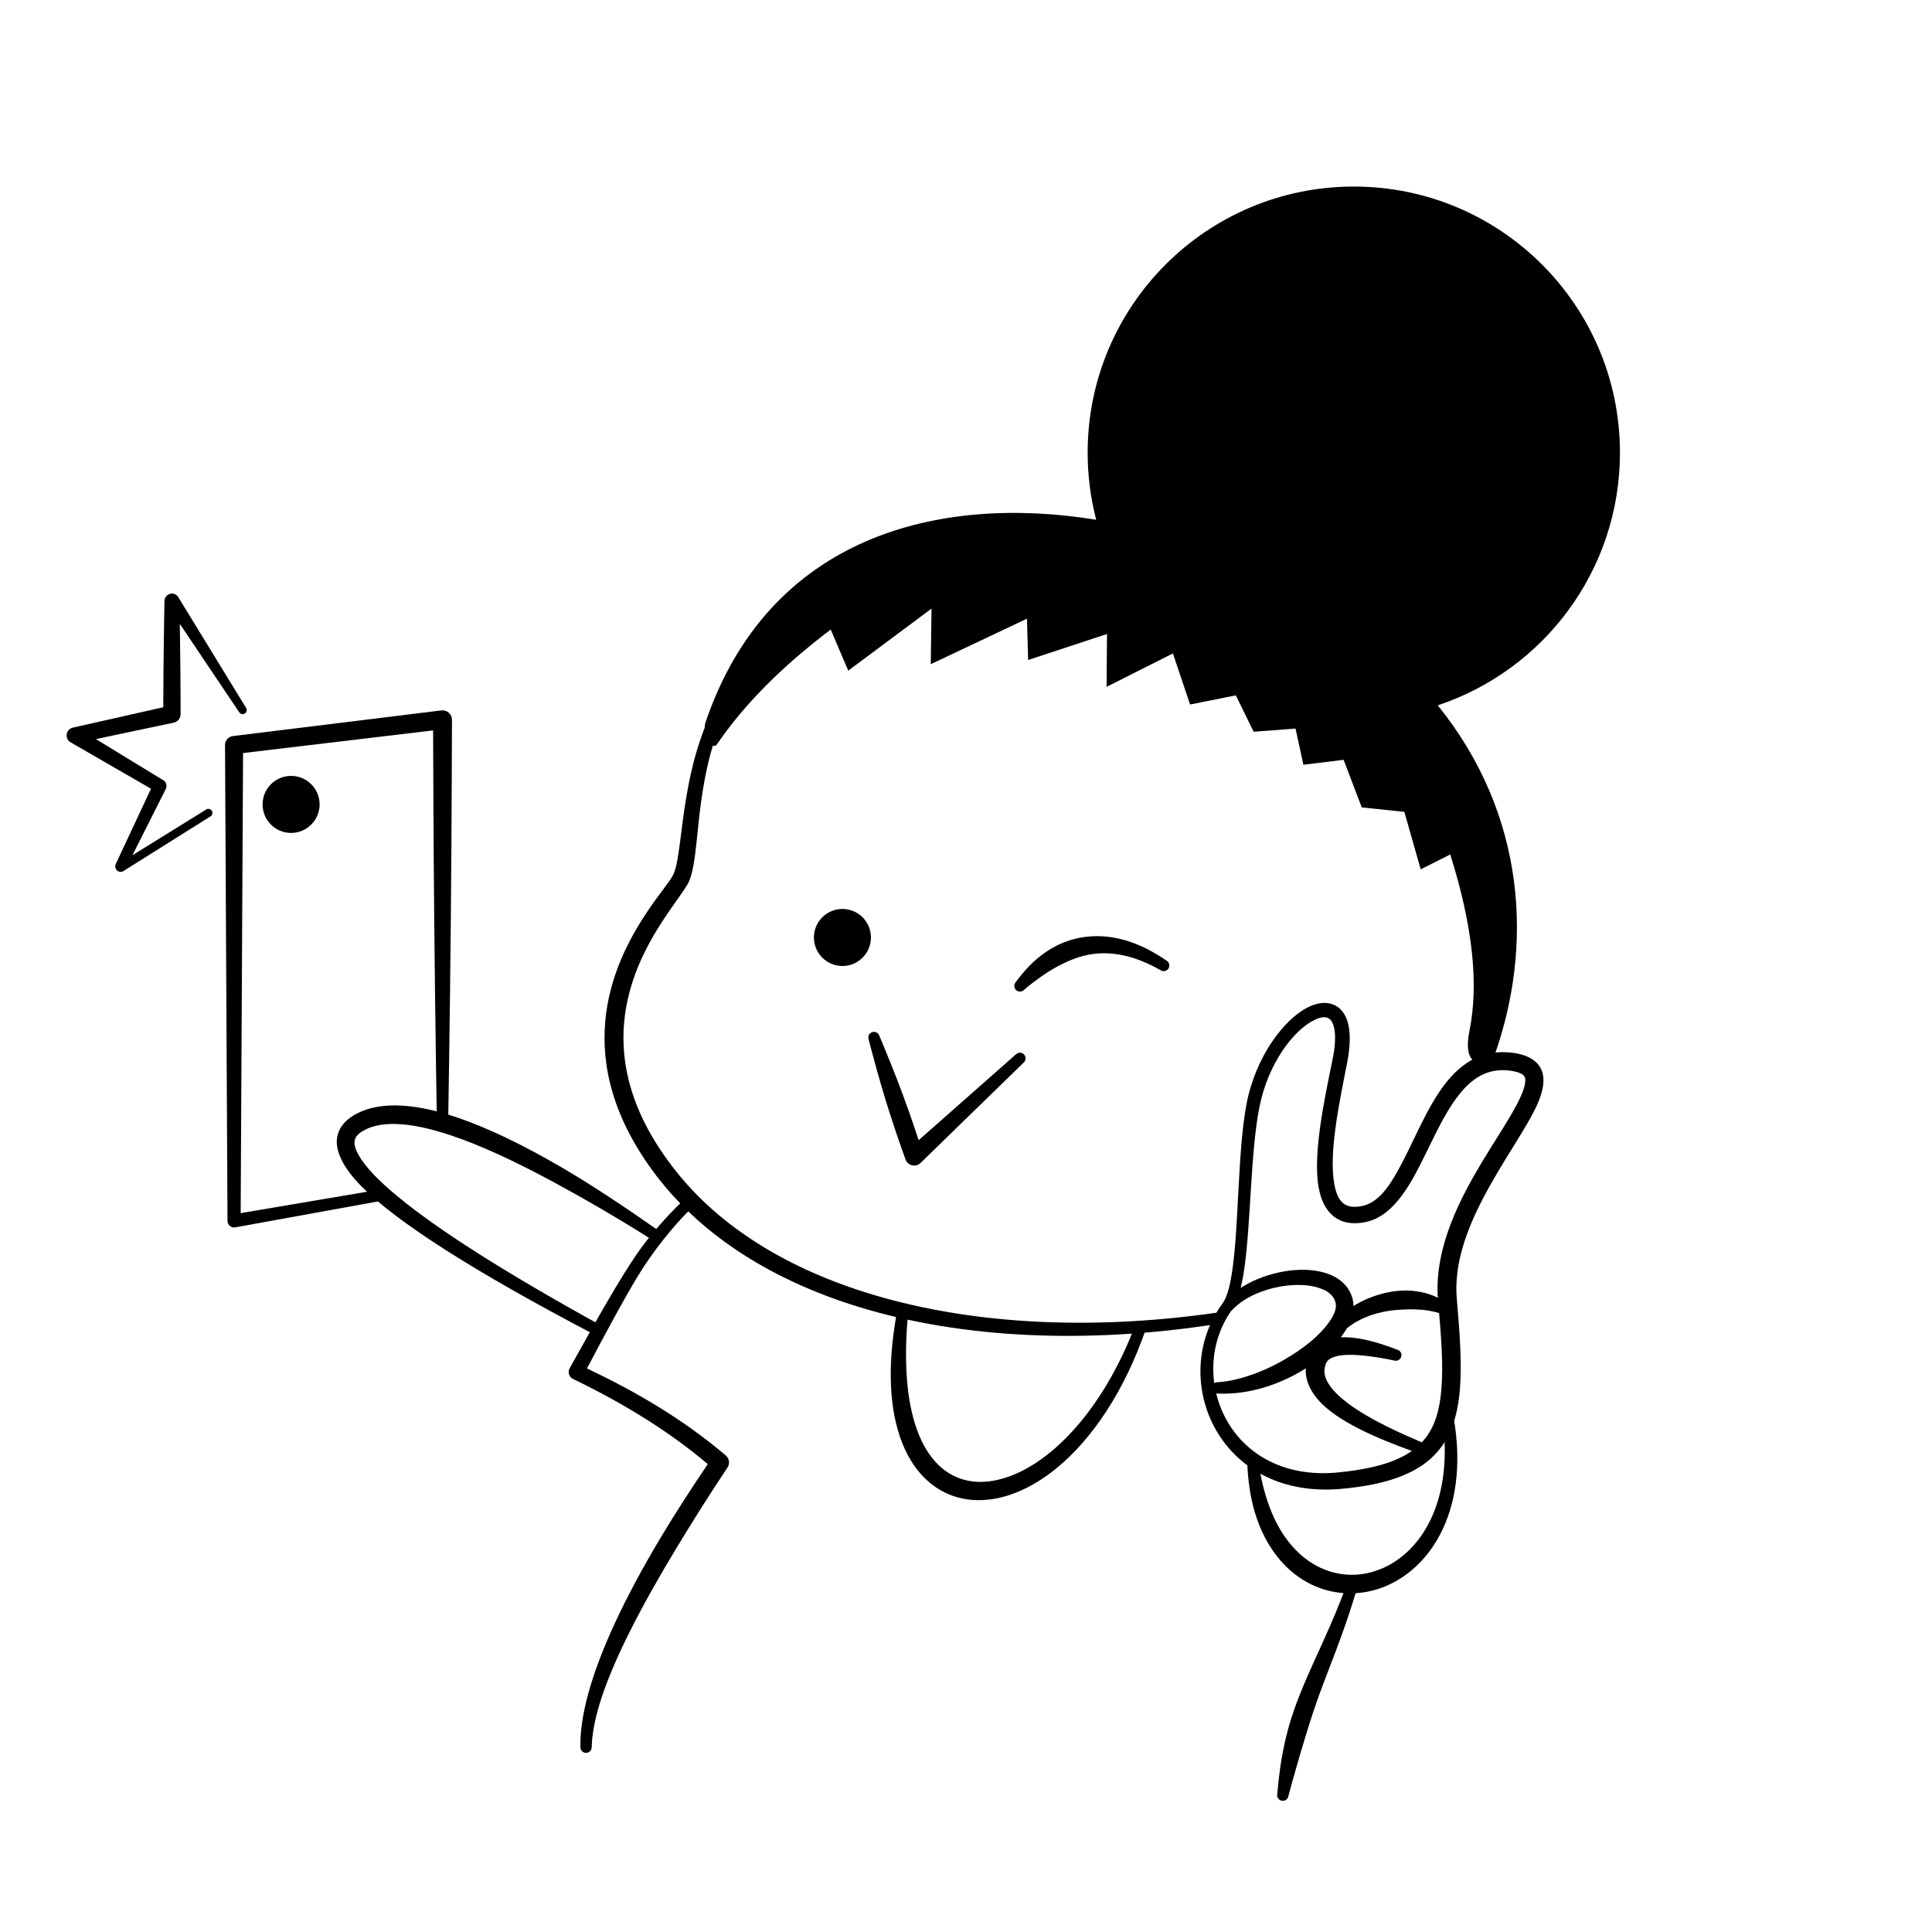
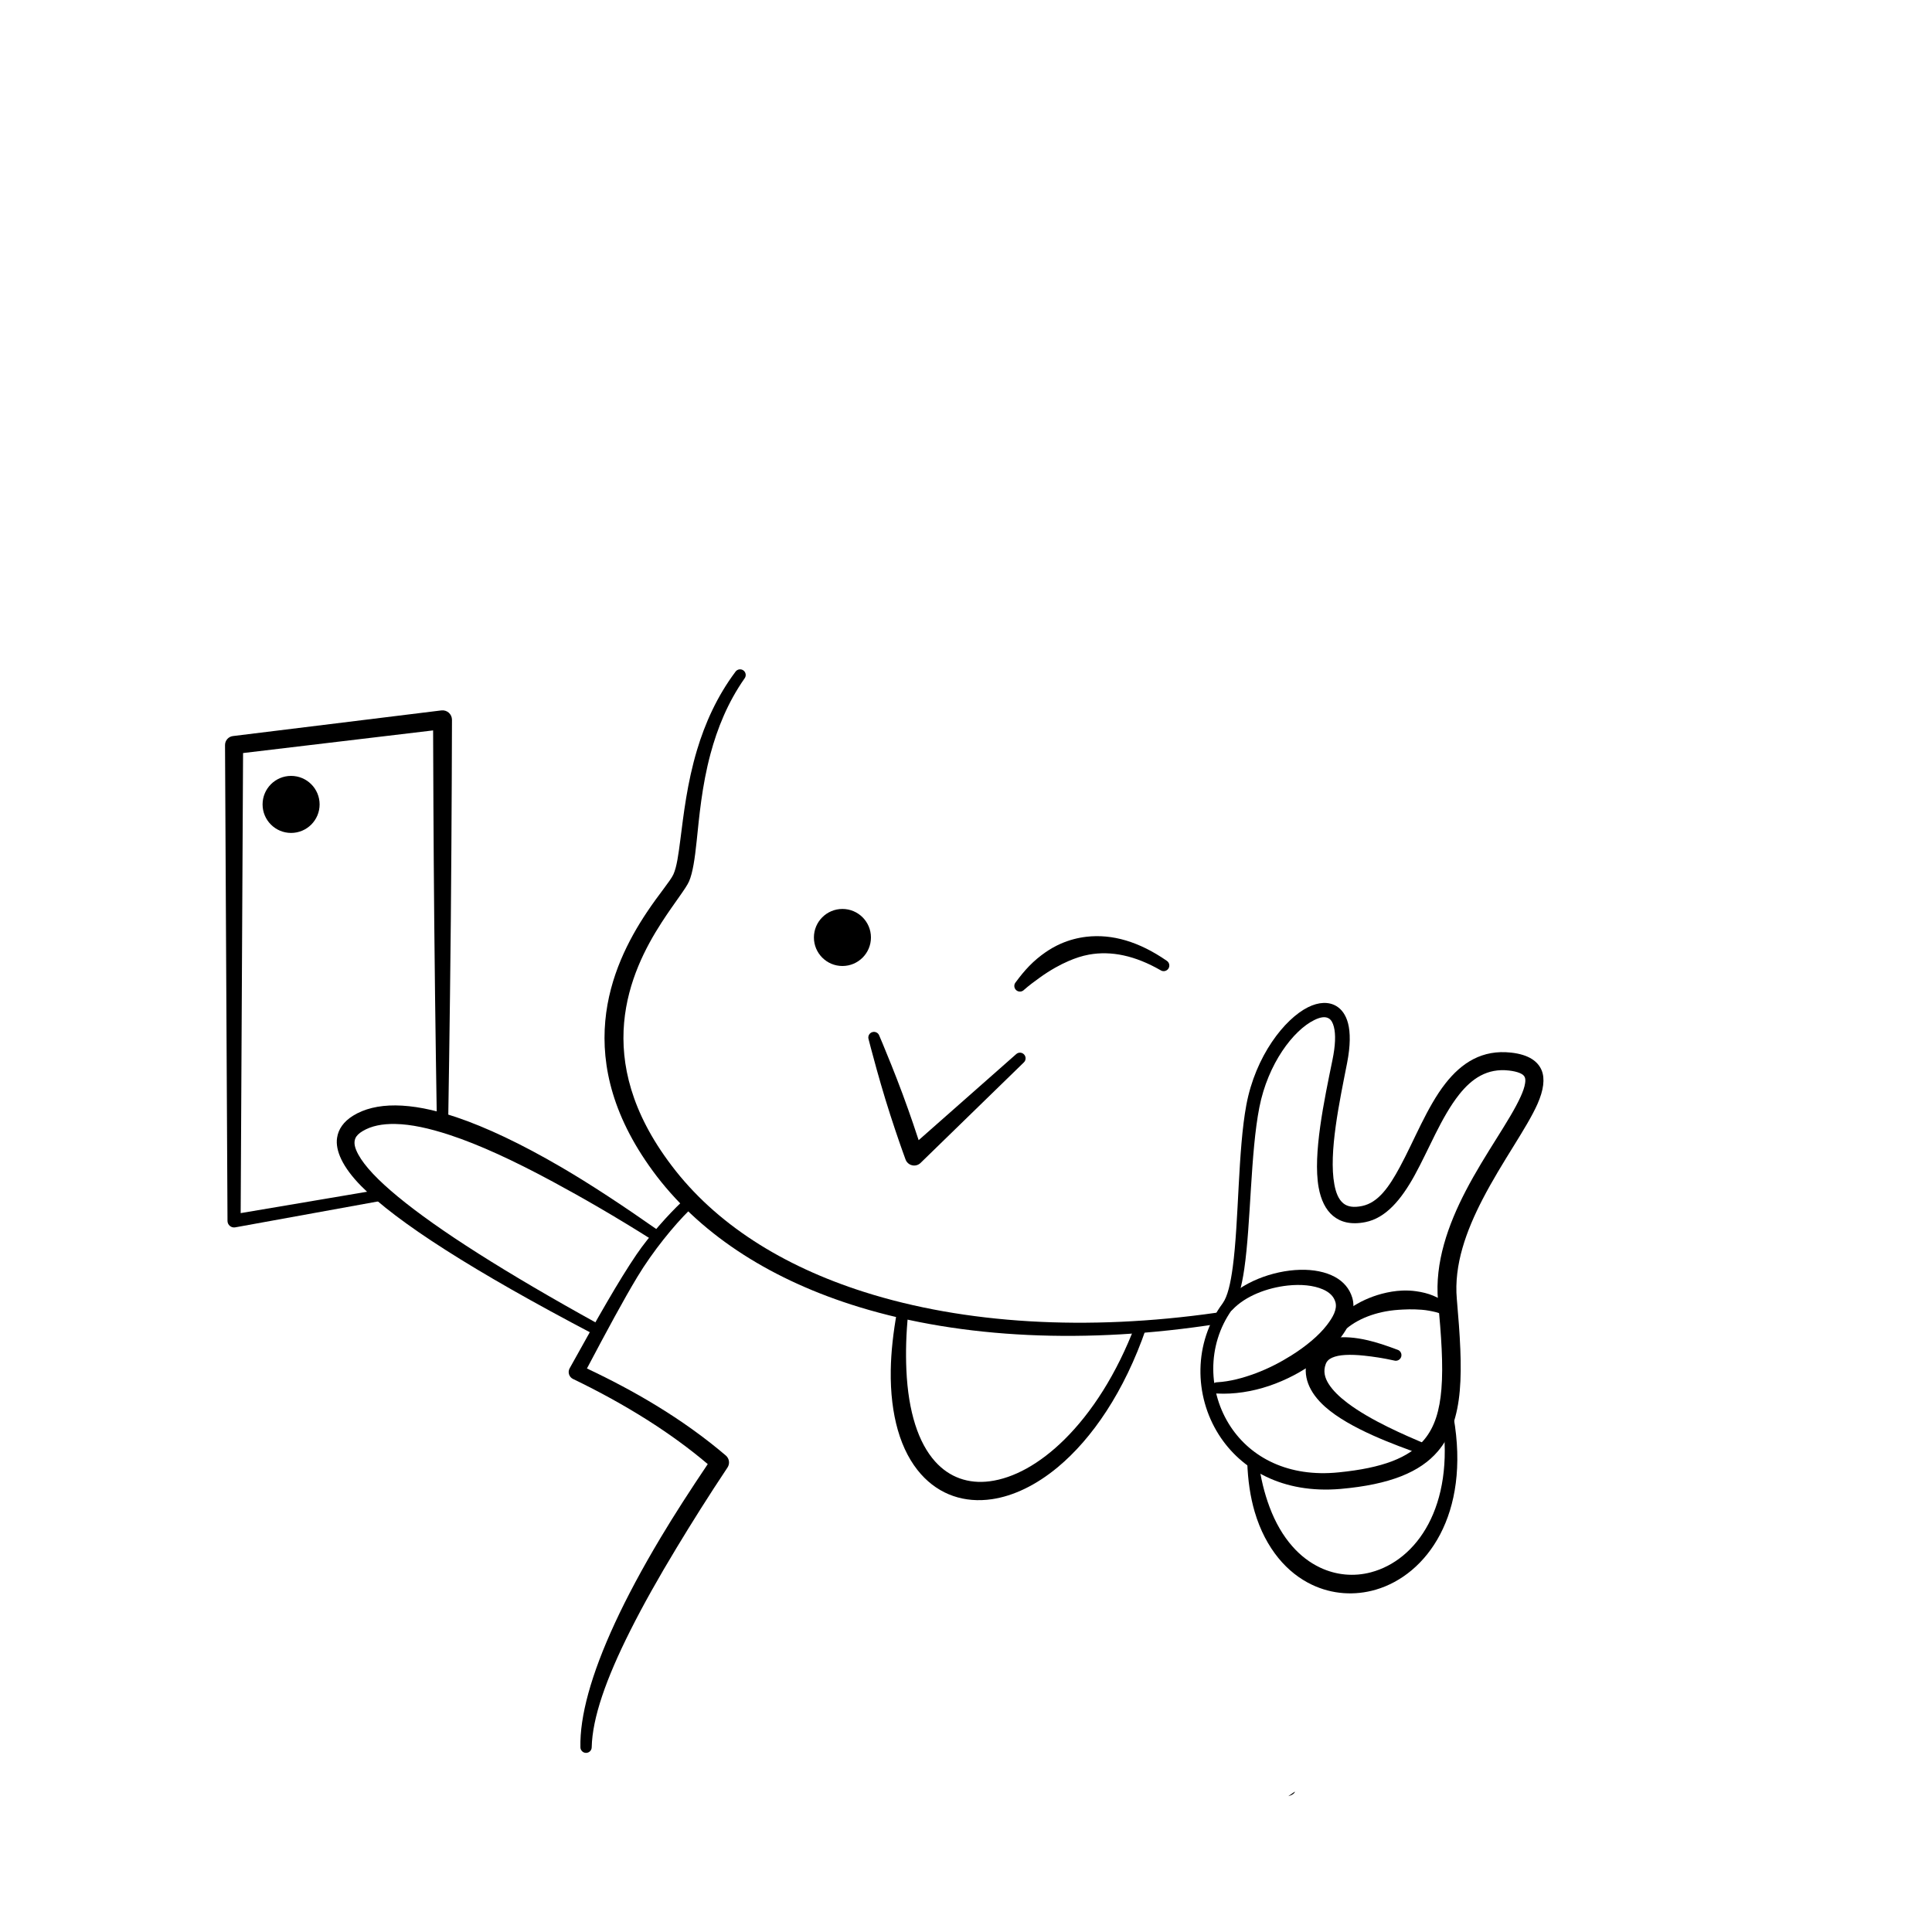
<svg xmlns="http://www.w3.org/2000/svg" fill="#000000" width="800px" height="800px" version="1.1" viewBox="144 144 512 512">
  <g fill-rule="evenodd">
-     <path d="m502.77 193.44c38.957 0 70.535 31.578 70.535 70.531 0 31.18-20.23 57.633-48.281 66.953 23.633 29.254 25.203 64.105 15.035 92.758-0.793 2.238-8.996 5.144-6.625-6.566 2.508-12.395 0.809-27.953-5.106-46.676l-7.824 3.945-4.34-15.234-11.285-1.18-4.812-12.613-10.652 1.309-2.086-9.586-11.094 0.84-4.723-9.641-12.133 2.418-4.543-13.527-17.574 8.848 0.102-14-20.891 6.887-0.32-10.949-25.492 12.066 0.203-14.734-22.066 16.441-4.648-10.887c-12.973 9.805-23.008 19.926-30.105 30.355-1.41 2.074-3.961-3.164-3.113-5.664 16.77-49.473 61.77-60.59 103.57-53.793-1.477-5.672-2.262-11.629-2.262-17.77 0-38.953 31.578-70.531 70.531-70.531z" />
    <path d="m381.73 491.5c-1.031 5.695-1.594 10.867-1.668 15.555-0.102 6.129 0.59 11.406 1.848 15.84 1.398 4.922 3.531 8.828 6.144 11.762 4.938 5.543 11.605 7.703 18.836 6.641 5.633-0.832 11.672-3.672 17.484-8.523 9.004-7.512 17.562-19.883 23.355-36.738 0.277-0.777-0.125-1.633-0.898-1.91-0.777-0.281-1.633 0.121-1.914 0.898-5.004 13.199-11.691 23.41-18.844 30.473-6.559 6.484-13.48 10.254-19.836 11.066-5.574 0.711-10.625-1.004-14.43-5.262-2.191-2.449-3.977-5.707-5.273-9.793-1.285-4.051-2.09-8.867-2.336-14.512-0.195-4.512-0.09-9.527 0.492-15.074 0.113-0.812-0.453-1.574-1.27-1.691-0.816-0.117-1.574 0.453-1.691 1.27z" />
    <path d="m474.53 531.35c0.156 4.981 0.832 9.398 1.969 13.273 1.457 4.973 3.66 9.043 6.281 12.266 2.594 3.184 5.641 5.531 8.887 7.078 5.383 2.562 11.348 2.941 16.93 1.312 13.449-3.93 25.16-19.883 20.617-45.73-0.129-0.816-0.895-1.371-1.707-1.242-0.816 0.129-1.375 0.895-1.246 1.707 3.266 23.238-6.832 37.453-18.945 40.66-4.484 1.191-9.188 0.781-13.488-1.258-2.652-1.254-5.148-3.125-7.359-5.648-2.398-2.731-4.461-6.191-6.043-10.449-1.316-3.535-2.356-7.57-2.91-12.191-0.062-0.828-0.781-1.441-1.605-1.379-0.82 0.062-1.441 0.781-1.379 1.602z" />
    <path d="m466.54 513.3c4.5 0.238 9.258-0.5 13.781-2.023 4.539-1.531 8.82-3.828 12.363-6.441 3.496-2.582 6.246-5.523 7.945-8.32 1.875-3.086 2.488-6.106 1.727-8.641-0.73-2.402-2.332-4.254-4.613-5.488-2.445-1.328-5.688-1.973-9.223-1.875-7.234 0.191-15.672 3.34-20.141 8.598-0.551 0.617-0.496 1.562 0.117 2.113 0.617 0.547 1.562 0.492 2.109-0.121 3.43-3.648 9.207-5.84 14.676-6.426 3.453-0.367 6.781-0.074 9.293 1.016 1.664 0.723 2.918 1.824 3.344 3.441 0.48 1.824-0.617 3.883-2.312 6.07-2.16 2.789-5.504 5.562-9.387 8.004-2.91 1.828-6.106 3.481-9.434 4.723-3.379 1.262-6.836 2.191-10.246 2.383-0.824 0-1.492 0.668-1.492 1.492s0.668 1.496 1.492 1.496z" />
    <path d="m527.91 489.88c-1.117-1.008-2.488-1.84-4.086-2.508-1.379-0.578-2.914-0.953-4.539-1.18-1.195-0.172-2.441-0.227-3.703-0.176-1.801 0.074-3.644 0.383-5.445 0.863-5.941 1.609-11.531 5.137-14.555 10.562-0.441 0.699-0.23 1.621 0.469 2.059s1.621 0.227 2.062-0.469c3-4.258 8.016-6.539 13.086-7.492 1.543-0.289 3.094-0.422 4.609-0.496 1.043-0.051 2.066-0.07 3.062-0.047 1.328 0.039 2.59 0.125 3.777 0.344 1.32 0.242 2.531 0.484 3.574 1.008 0.684 0.461 1.613 0.293 2.078-0.395 0.465-0.68 0.293-1.613-0.391-2.074z" />
    <path d="m331.56 532c-4.852-4.121-10.246-8.043-16.172-11.793-5.965-3.769-12.469-7.359-19.516-10.762-0.508-0.234-0.891-0.676-1.066-1.207-0.176-0.531-0.125-1.109 0.145-1.602 7.574-13.641 12.953-23.152 17.738-30.199 3.344-4.922 8.594-10.727 11.891-13.836 0.598-0.57 1.543-0.555 2.117 0.043 0.57 0.594 0.555 1.539-0.039 2.113-3.93 3.871-9.637 10.785-13.797 17.703-3.715 6.188-7.922 13.996-13.316 24.199 6.527 3.074 12.602 6.312 18.215 9.727 6.891 4.188 13.086 8.648 18.602 13.348 0.926 0.801 1.109 2.172 0.426 3.184-5.031 7.547-9.48 14.652-13.469 21.242-4.836 7.988-8.918 15.27-12.234 21.859-6.547 13.012-10.102 23.285-10.277 31.016 0 0.824-0.672 1.496-1.496 1.496s-1.496-0.672-1.496-1.496c-0.184-8.098 2.762-19.141 9.18-32.992 3.152-6.809 7.16-14.305 12.031-22.465 3.676-6.156 7.883-12.664 12.535-19.578z" />
    <path d="m415.4 406.3c1.355-1.195 2.719-2.191 4.059-3.16 1.41-1.023 2.805-1.91 4.195-2.699 1.16-0.66 2.316-1.234 3.477-1.734 1.801-0.785 3.602-1.387 5.457-1.723 5.945-1.074 12.25 0.273 19.004 4.152 0.695 0.438 1.621 0.23 2.062-0.469 0.438-0.695 0.23-1.617-0.469-2.062-7.316-5.062-14.445-7.148-21.301-6.348-2.293 0.273-4.566 0.867-6.773 1.836-1.371 0.605-2.723 1.355-4.031 2.262-1.492 1.031-2.949 2.234-4.328 3.652-1.246 1.281-2.398 2.699-3.555 4.266-0.559 0.609-0.516 1.559 0.09 2.117 0.609 0.555 1.555 0.516 2.113-0.09z" />
    <path d="m387.45 446.16 25.836-22.793c0.605-0.562 1.551-0.527 2.109 0.082 0.562 0.605 0.527 1.551-0.078 2.113l-27.398 26.668c-0.605 0.562-1.453 0.777-2.25 0.57-0.801-0.199-1.441-0.797-1.707-1.574 0 0-1.227-3.32-2.742-7.848-0.809-2.406-1.695-5.152-2.543-7.914-0.844-2.766-1.645-5.535-2.328-7.984-1.289-4.613-2.156-8.047-2.156-8.047-0.262-0.781 0.156-1.633 0.938-1.895 0.781-0.266 1.633 0.152 1.895 0.938 0 0 1.398 3.25 3.172 7.699 0.945 2.363 1.996 5.047 3 7.758 1.004 2.711 1.969 5.43 2.789 7.836 0.562 1.652 1.062 3.152 1.465 4.391z" />
    <path d="m338.92 322c-4.961 6.621-8.109 13.789-10.199 20.746-2.629 8.762-3.57 17.172-4.406 23.664-0.523 4.066-0.957 7.324-1.855 9.305-0.805 1.773-3.836 5.219-7.121 10.168-4.66 7.012-9.859 16.809-10.934 28.695-1.074 11.863 1.938 25.828 13.676 41.184 12.363 16.07 30.98 27.695 53.605 34.621 27.262 8.344 60.355 9.891 95.082 4.457 0.816-0.117 1.379-0.879 1.258-1.695-0.121-0.816-0.883-1.383-1.699-1.254-34.195 4.894-66.688 2.981-93.387-5.527-21.566-6.871-39.332-18.043-51.004-33.535-10.719-14.137-13.5-26.914-12.539-37.801 0.969-10.973 5.707-20.012 9.926-26.535 3.414-5.285 6.477-9.043 7.293-10.934 0.98-2.281 1.52-5.988 2.008-10.645 0.668-6.336 1.359-14.551 3.672-23.148 1.793-6.668 4.535-13.574 9.047-20.012 0.48-0.664 0.332-1.602-0.336-2.086-0.668-0.484-1.602-0.332-2.086 0.332z" />
-     <path d="m485.43 620c0.609-2.375 1.242-4.543 1.828-6.602 0.434-1.527 0.848-2.973 1.25-4.363 0.555-1.91 1.102-3.699 1.625-5.402 0.578-1.879 1.137-3.656 1.699-5.359 1.488-4.519 3.016-8.527 4.664-12.797 2.156-5.566 4.43-11.562 6.867-19.637 0.266-0.781-0.156-1.633-0.938-1.895-0.781-0.27-1.629 0.156-1.895 0.938-2.93 7.801-5.625 13.535-8.055 18.906-1.93 4.266-3.734 8.281-5.363 12.871-0.621 1.766-1.219 3.609-1.758 5.59-0.484 1.781-0.926 3.672-1.324 5.703-0.285 1.453-0.551 2.981-0.781 4.598-0.305 2.164-0.535 4.449-0.766 6.934-0.141 0.812 0.402 1.586 1.215 1.727s1.59-0.402 1.73-1.211z" />
+     <path d="m485.43 620s1.59-0.402 1.73-1.211z" />
    <path d="m318.3 469.97c-9.277-6.5-17.766-12.105-25.582-16.668-10.613-6.195-19.91-10.578-27.805-13.238-12.32-4.156-21.461-4.019-27.332-0.398-2.547 1.582-3.91 3.578-4.254 5.871-0.5 3.324 1.406 7.723 6.414 12.805 9.363 9.508 29.816 22.582 61.41 39.152 0.727 0.395 1.633 0.121 2.023-0.605 0.391-0.73 0.117-1.637-0.609-2.023-24.711-13.645-42.406-24.891-53.109-33.727-5.269-4.348-8.797-8.051-10.504-11.184-0.898-1.652-1.277-3.043-0.801-4.227 0.312-0.781 0.996-1.398 1.938-1.965 2.301-1.383 5.215-1.973 8.723-1.895 4.086 0.078 8.906 1.105 14.508 2.961 7.676 2.539 16.723 6.688 27.223 12.355 7.887 4.25 16.613 9.285 26.102 15.273 0.688 0.453 1.617 0.266 2.074-0.418 0.457-0.684 0.27-1.617-0.418-2.07z" />
    <path d="m207.78 465.49 37.426-6.328c0.812-0.141 1.59 0.402 1.73 1.215 0.145 0.812-0.402 1.586-1.215 1.734l-39.391 7.152c-0.504 0.086-1.027-0.051-1.418-0.383-0.395-0.328-0.621-0.816-0.621-1.328l-0.656-126.11c0-1.215 0.902-2.234 2.106-2.379l55.234-6.797c0.711-0.086 1.426 0.137 1.961 0.609 0.535 0.48 0.844 1.16 0.844 1.875 0 0-0.059 26.703-0.309 53.402-0.25 26.703-0.699 53.398-0.699 53.398 0 0.828-0.672 1.5-1.496 1.5-0.824 0-1.496-0.672-1.496-1.5 0 0-0.449-26.695-0.699-53.398-0.203-21.527-0.277-43.051-0.301-50.586l-50.363 6z" />
    <path d="m374.81 392.44c0 4.172-3.383 7.559-7.559 7.559-4.172 0-7.555-3.387-7.555-7.559s3.383-7.559 7.555-7.559c4.176 0 7.559 3.387 7.559 7.559" />
    <path d="m228.7 357.18c0 4.172-3.383 7.555-7.559 7.555-4.172 0-7.555-3.383-7.555-7.555 0-4.176 3.383-7.559 7.555-7.559 4.176 0 7.559 3.383 7.559 7.559" />
-     <path d="m187.27 331.43c0.004-2.164 0.016-6 0.055-10.152 0.078-8.352 0.258-17.988 0.258-17.988 0-0.863 0.555-1.625 1.375-1.887 0.82-0.266 1.715 0.031 2.219 0.734l18 29.406c0.348 0.484 0.234 1.16-0.25 1.508-0.484 0.344-1.16 0.234-1.504-0.25l-15.777-23.484c0.055 3.43 0.117 7.852 0.156 11.961 0.062 6.371 0.059 11.992 0.059 11.992 0 1.078-0.75 2.012-1.809 2.242l-20.645 4.352 17.84 10.887c0.801 0.473 1.105 1.484 0.695 2.32l-8.844 17.57 19.676-12.191c0.543-0.25 1.184-0.008 1.43 0.535 0.25 0.539 0.008 1.184-0.535 1.43l-23.078 14.496c-0.555 0.254-1.211 0.133-1.641-0.305-0.43-0.441-0.535-1.098-0.266-1.652l9.328-19.934-21.324-12.312c-0.746-0.441-1.148-1.297-1.008-2.152 0.137-0.855 0.785-1.543 1.633-1.727z" />
    <path d="m468.01 489.41c1.332-1.852 2.098-5.289 2.68-9.594 1.637-12.16 1.352-30.906 3.609-43.02 2.422-12.969 10.133-22.762 16.312-25.855 2.894-1.453 5.559-1.504 7.531-0.32 1.383 0.824 2.508 2.293 3.106 4.57 0.625 2.394 0.656 5.863-0.254 10.527-1.988 10.133-4.934 23.805-3.371 32.172 0.402 2.172 1.086 3.945 2.367 5 1.16 0.953 2.797 1.164 4.984 0.711 4.32-0.898 7.195-5.144 9.957-10.238 3.863-7.125 7.246-16 12.098-22.203 4.336-5.547 9.801-9.055 17.422-8.207 4.766 0.527 7.133 2.371 8.094 4.68 0.922 2.211 0.531 5.262-1.086 8.914-2.828 6.387-9.379 15.258-14.574 25.305-4.258 8.234-7.629 17.285-6.809 26.422 0.84 9.621 1.367 17.664 0.781 24.266-0.594 6.719-2.336 12.023-5.828 16.098-4.672 5.453-12.594 8.785-25.77 9.945-15.371 1.316-26.383-5.133-32.25-14.359-6.637-10.422-6.699-24.438 1-34.812zm2.422 1.758c1.543-2.109 2.609-5.996 3.32-10.922 1.75-12.09 1.625-30.758 3.992-42.789 2.269-11.57 8.996-20.414 14.543-23.129 1.504-0.742 2.859-1.047 3.871-0.43 0.652 0.398 1.066 1.172 1.34 2.25 0.504 2.012 0.41 4.898-0.391 8.789-2.172 10.605-5.223 24.934-3.66 33.715 0.594 3.324 1.855 5.93 3.805 7.555 2.004 1.672 4.781 2.426 8.59 1.664 5.441-1.082 9.504-5.977 13.023-12.352 3.801-6.883 7.086-15.488 11.832-21.469 3.328-4.195 7.414-7.027 13.211-6.348 1.164 0.137 2.113 0.355 2.863 0.672 0.652 0.281 1.113 0.609 1.312 1.102 0.188 0.453 0.172 0.988 0.082 1.594-0.152 1.039-0.57 2.199-1.152 3.496-2.832 6.309-9.387 15.047-14.559 24.988-4.715 9.062-8.266 19.094-7.363 29.164 0.855 9.281 1.422 17.031 0.898 23.402-0.457 5.574-1.73 10.031-4.59 13.438-4.031 4.809-11.051 7.469-22.559 8.625-13.512 1.402-23.328-4.008-28.66-12.02-6.094-9.16-6.394-21.613 0.25-30.996z" />
    <path d="m514.33 501.69c-2.891-1.094-5.473-1.945-7.809-2.492-3.481-0.816-6.387-0.98-8.672-0.676-3.871 0.52-6.195 2.469-7.254 5.305-1.617 4.746 0.336 9.211 4.574 12.988 6.566 5.848 18.637 10.137 25.305 12.539 0.77 0.301 1.637-0.074 1.938-0.848 0.305-0.766-0.074-1.633-0.844-1.934-5.293-2.273-14.242-6.066-20.473-10.77-2.066-1.562-3.812-3.227-4.945-4.984-1.078-1.668-1.527-3.43-0.828-5.297 0.277-0.793 0.859-1.344 1.695-1.715 0.934-0.414 2.106-0.652 3.523-0.727 1.461-0.082 3.137-0.016 5.051 0.191 2.312 0.246 4.934 0.633 7.887 1.285 0.789 0.23 1.625-0.219 1.859-1.008 0.234-0.793-0.219-1.629-1.008-1.859z" />
  </g>
</svg>